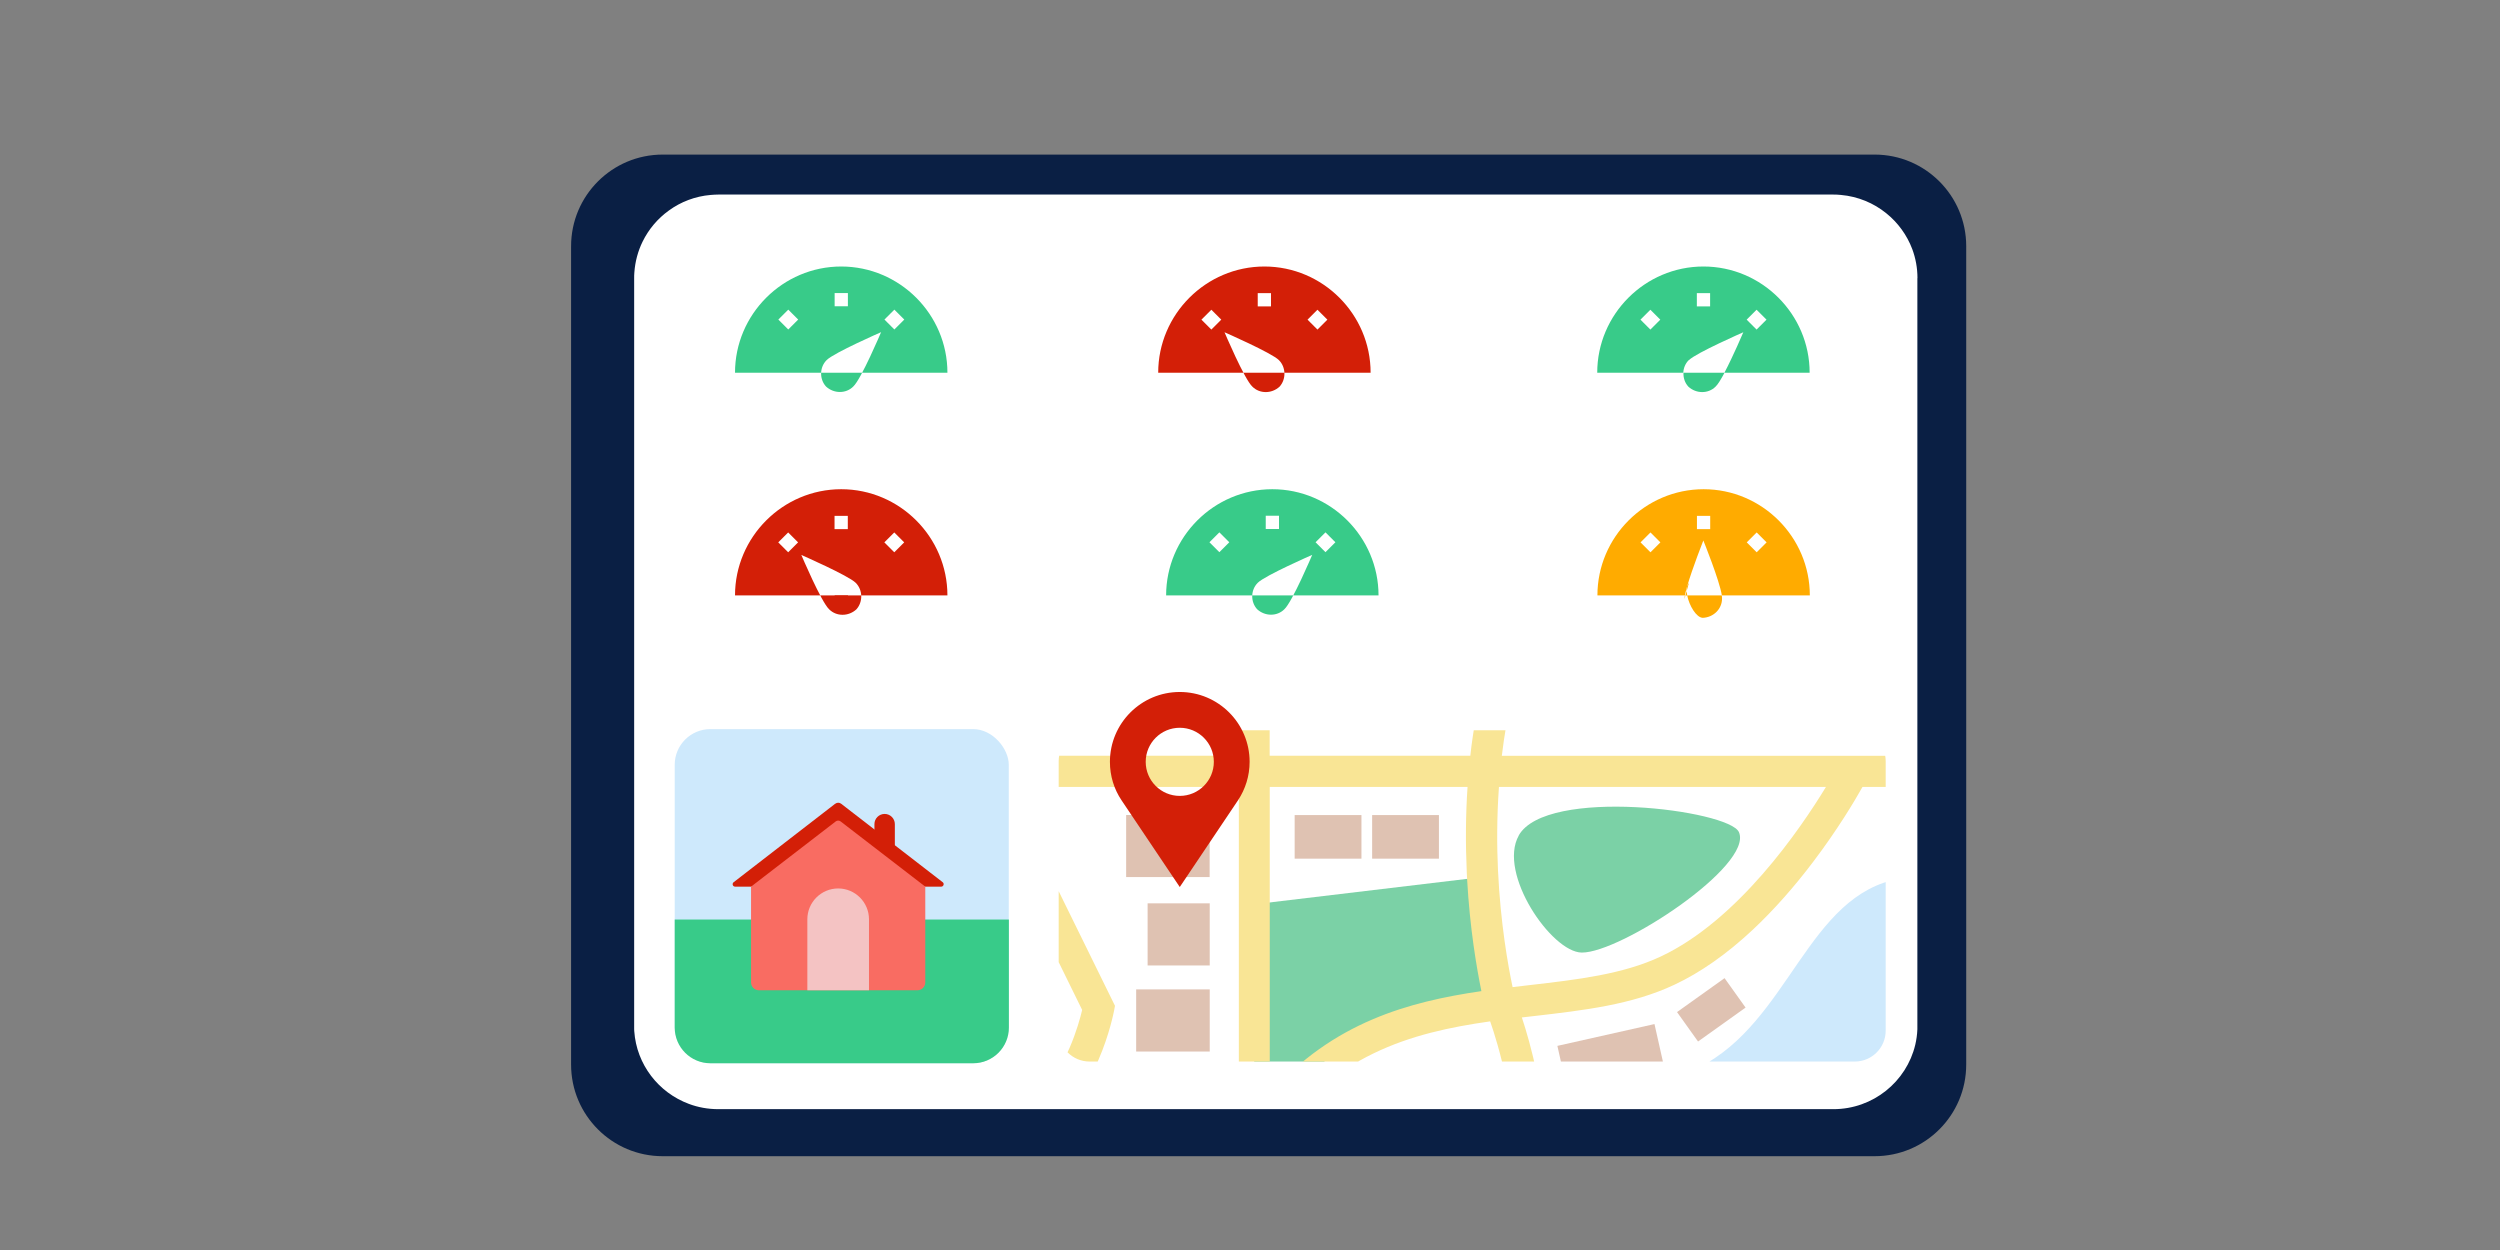
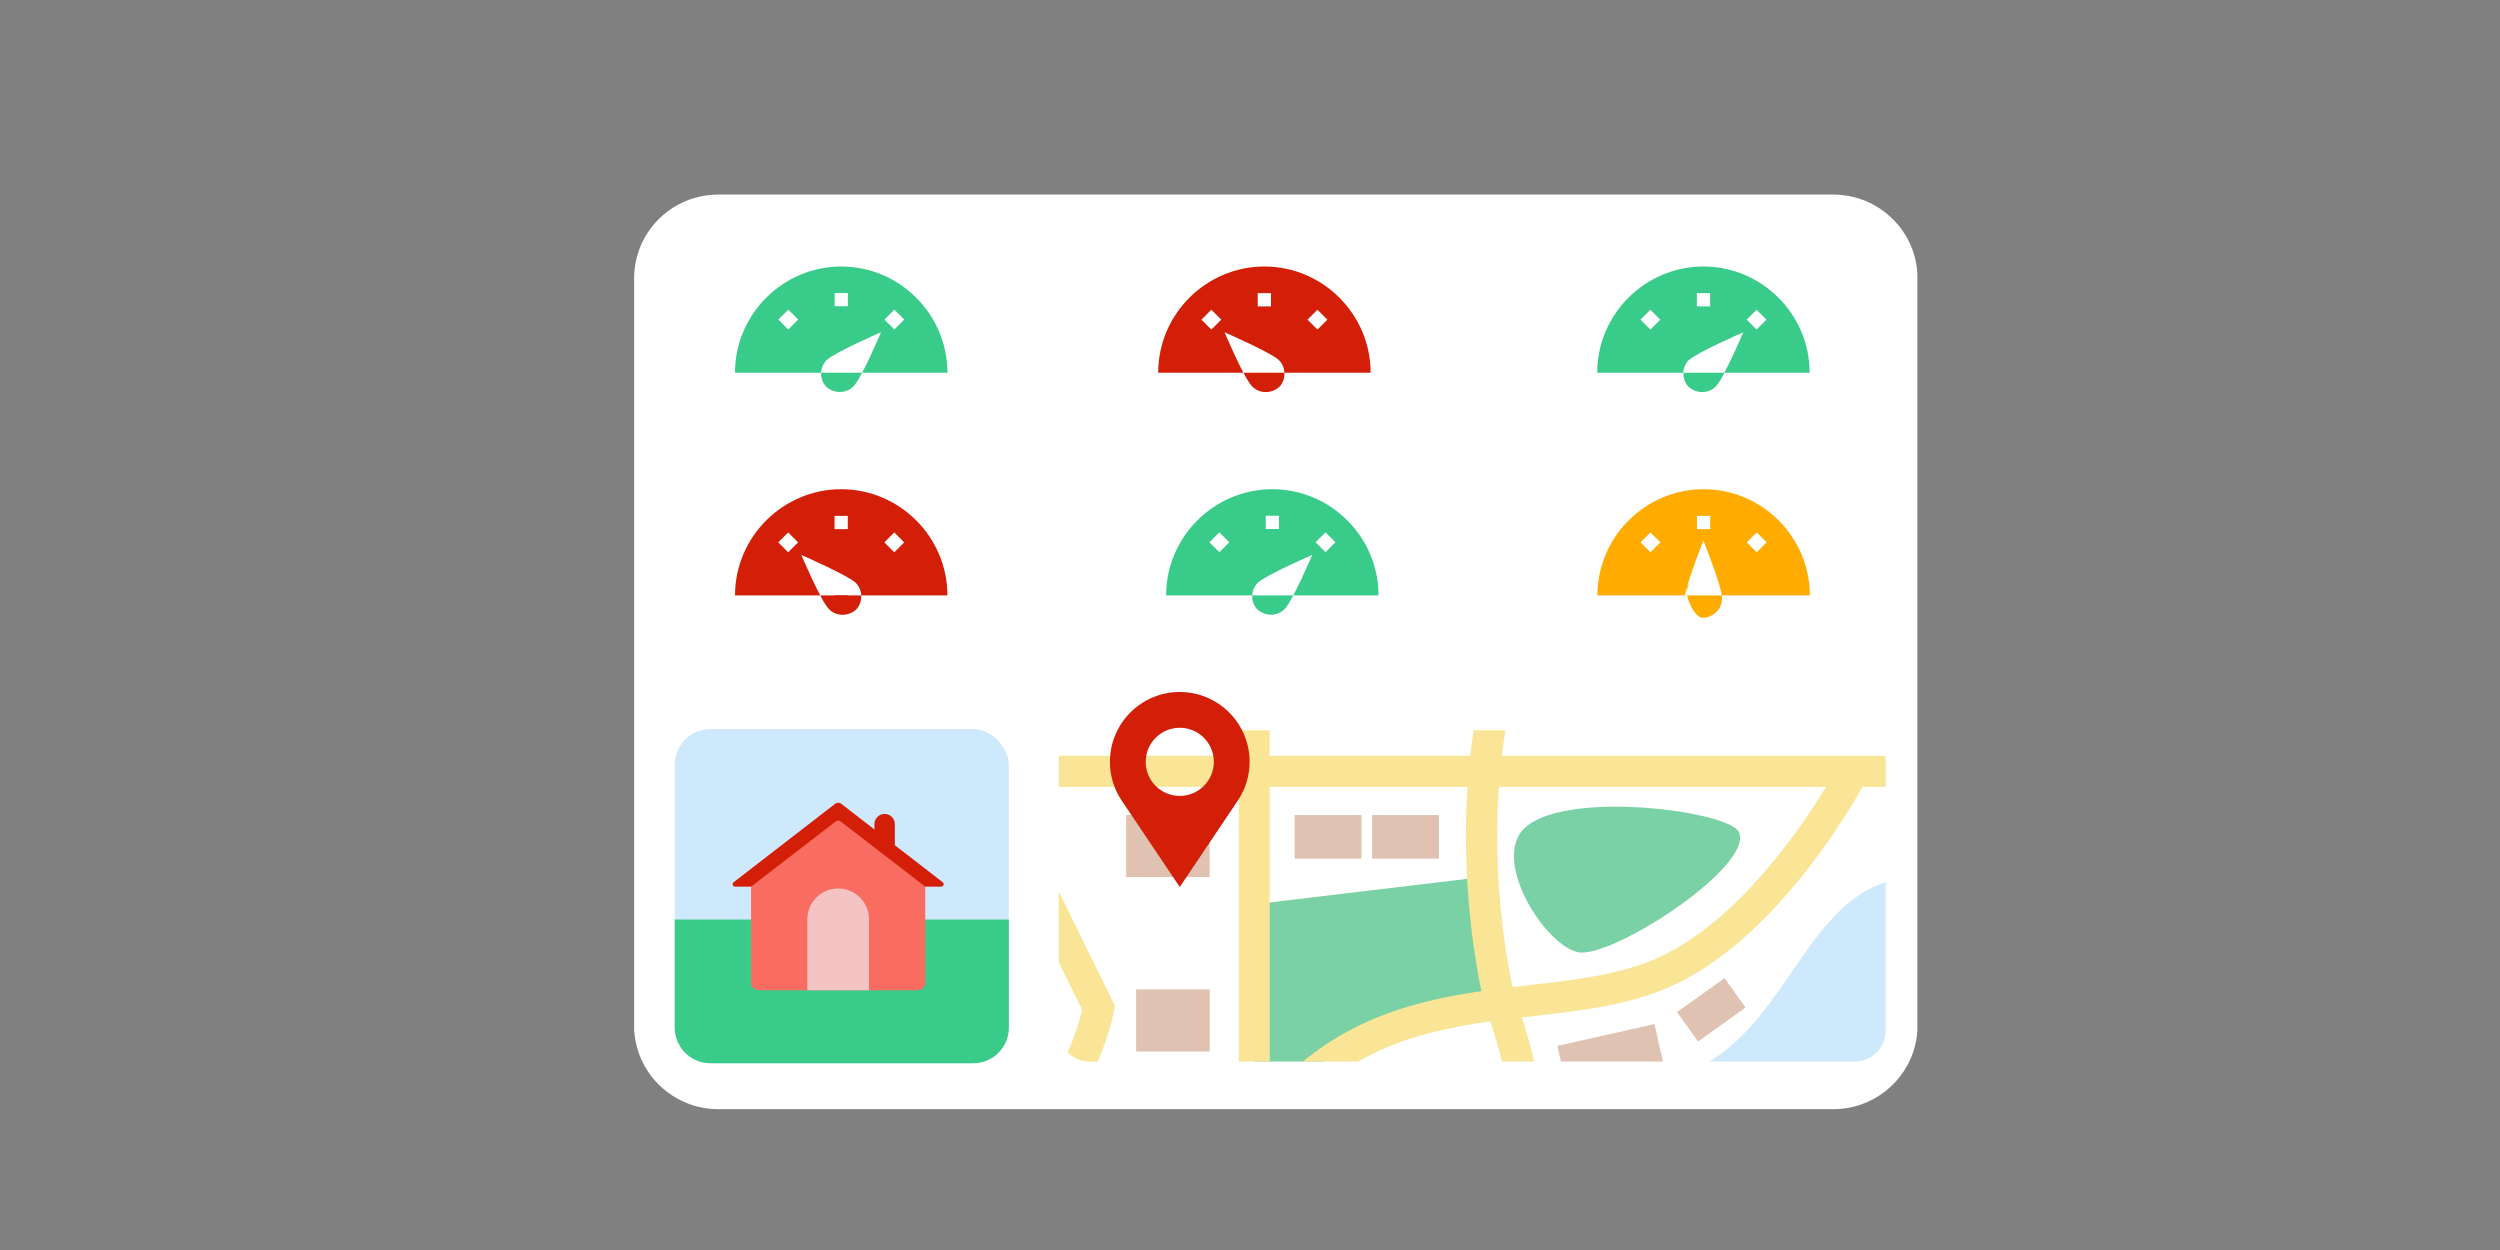
<svg xmlns="http://www.w3.org/2000/svg" id="Layer_1" viewBox="0 0 262 131">
  <rect x="0" y="0" width="262" height="131" fill="#808080" stroke="none" />
  <defs>
    <style>.cls-1{fill:none;}.cls-2{clip-path:url(#clippath);}.cls-3{fill:#f4c3c3;}.cls-4{fill:#f96c62;}.cls-5{fill:#f9e595;}.cls-6{fill:#fff;}.cls-7{fill:#ffab00;}.cls-8{fill:#7bd1a6;}.cls-9{fill:#cee9fc;}.cls-10{fill:#d31f07;}.cls-11{fill:#dfc2b2;}.cls-12{fill:#0a1f44;}.cls-13{fill:#38cb89;}</style>
    <clipPath id="clippath">
      <path class="cls-1" d="M114.19,76.53h80.19c1.79,0,3.24,1.45,3.24,3.24v28.24c0,1.79-1.45,3.24-3.24,3.24H114.19c-1.79,0-3.24-1.45-3.24-3.24v-28.24c0-1.79,1.45-3.24,3.24-3.24Z" />
    </clipPath>
  </defs>
-   <path class="cls-12" d="M196.47,16.2H69.45c-5.3,0-9.6,4.3-9.6,9.6V111.57c0,5.3,4.3,9.6,9.6,9.6h127.01c5.3,0,9.6-4.3,9.6-9.6V25.8c0-5.3-4.3-9.6-9.6-9.6Z" />
  <path class="cls-6" d="M200.94,29.15V107.48c0,.13,0,.26,0,.39-.02,.56-.1,1.1-.22,1.62-.92,3.87-4.42,6.75-8.59,6.75H75.28c-1.08,0-2.12-.19-3.08-.55-3.18-1.18-5.49-4.12-5.73-7.63,0-.06,0-.13-.01-.19,0-.13,0-.26,0-.39V29.15c0-.2,0-.39,.02-.59,.08-1.15,.38-2.25,.86-3.23,.64-1.31,1.59-2.43,2.76-3.27,1.25-.91,2.75-1.49,4.38-1.63,.27-.02,.53-.04,.81-.04h116.83c.27,0,.54,.01,.81,.04,1.79,.16,3.43,.85,4.75,1.92,1.22,.98,2.17,2.28,2.73,3.77,.35,.95,.54,1.97,.54,3.04Z" />
  <g class="cls-2">
    <g>
      <path class="cls-8" d="M132.27,118.26l-.62,3.58-1.85,10.68-.09,.55h-27.16c.58-1.97,1.39-3.75,2.37-5.36,.64-1.05,1.34-2.03,2.1-2.93h0c3.17-3.76,7.26-6.18,11.08-7.27,5.12-1.46,9.25-.86,11.71-.17,.34,.09,.64,.19,.92,.28,1,.34,1.55,.64,1.55,.64Z" />
      <path class="cls-8" d="M131.44,94.77v22.52s5.84-6.09,12.22-8.7c6.38-2.61,12.94-3.25,12.94-3.25l-1.22-13.43-23.94,2.86Z" />
      <path class="cls-9" d="M201.09,91.92v34.55c0,3.65-2.96,6.6-6.6,6.6h-47.37c.98-4.09,2.95-8.58,6.82-11.75,1.57-1.28,3.11-2.26,4.63-3.04,1.06-.54,2.1-.98,3.14-1.35,6.13-2.19,12.03-2.06,18.03-6.06,8.6-5.73,10.55-18.88,21.34-18.96h0Z" />
      <rect class="cls-11" x="118.02" y="85.41" width="8.75" height="6.51" />
      <rect class="cls-11" x="119.07" y="103.69" width="7.71" height="6.51" />
-       <rect class="cls-11" x="120.27" y="94.67" width="6.51" height="6.51" />
      <rect class="cls-11" x="115.61" y="71.5" width="11.04" height="4.81" />
      <rect class="cls-11" x="136.22" y="68.01" width="14.58" height="8.3" />
      <rect class="cls-11" x="162.63" y="69.75" width="11.45" height="5.9" />
-       <rect class="cls-11" x="176.51" y="69.75" width="11.45" height="5.9" />
      <rect class="cls-11" x="190.39" y="69.75" width="10.7" height="5.9" />
      <polygon class="cls-11" points="103.44 91.24 99.8 93.08 98.32 90.16 98.32 86.3 100.41 85.25 103.44 91.24" />
      <rect class="cls-11" x="100.41" y="94.39" width="6.71" height="4.08" transform="translate(143.08 -39.67) rotate(63.21)" />
      <rect class="cls-11" x="104.08" y="101.65" width="6.71" height="4.08" transform="translate(151.58 -38.95) rotate(63.21)" />
      <rect class="cls-11" x="135.68" y="85.42" width="7" height="4.57" />
      <rect class="cls-11" x="143.8" y="85.42" width="7" height="4.57" />
      <path class="cls-9" d="M140.09,127.52c-2.58-.2-3.79-7.18,1.85-12,5.82-4.98,11.2-3.6,11.53-2.2,.51,2.22-6.57,4.23-8.59,6.68-2.02,2.46-2.66,7.68-4.79,7.52Z" />
      <rect class="cls-11" x="143.5" y="125.41" width="3.1" height="3.76" transform="translate(105.98 -61.7) rotate(37.05)" />
      <rect class="cls-11" x="145.57" y="121.04" width="3.1" height="3.76" transform="translate(103.76 -63.82) rotate(37.05)" />
      <rect class="cls-11" x="149.2" y="117.85" width="3.1" height="3.76" transform="translate(102.58 -66.66) rotate(37.05)" />
      <rect class="cls-11" x="163.56" y="108.41" width="10.43" height="4.27" transform="translate(-20.13 39.68) rotate(-12.66)" />
      <rect class="cls-11" x="176.29" y="103.94" width="6.12" height="3.79" transform="translate(-28.12 123.89) rotate(-35.52)" />
      <path class="cls-5" d="M157.39,79.21c.53-4.39,1.54-9.09,3.33-13.71,4.95,.91,10.12,1.39,15.41,1.43,.22,0,.43,0,.65,0,7.72,0,15.74-.94,23.88-2.81-.42-1.14-1.15-2.13-2.08-2.88-15.17,3.27-27.56,2.72-36.54,1.17,.43-.92,.85-1.8,1.26-2.64h-3.63c-.26,.53-.51,1.08-.76,1.63-.06,.12-.11,.24-.17,.37-.77-.17-1.5-.34-2.2-.52-1.84-.46-3.54-.96-5.08-1.48h-8.73c2.91,1.41,7.21,3.17,12.83,4.6,.63,.16,1.27,.31,1.91,.46-1.44,3.83-2.49,7.96-3.12,12.33-.1,.67-.19,1.35-.26,2.04h-21.03v-19.43h-3.26v19.43h-23.71l13.79-19.43h-4l-6.65,9.38-8.13-8.13c-.9,.64-1.63,1.5-2.11,2.5l8.32,8.33-5.22,7.35h-3.76v3.26h3.59l11.49,23.38c-.18,.78-.61,2.34-1.32,3.98-.81,1.86-2.18,4.2-4.13,5.03l-9.62-1.02v3.28l10.02,1.06,.34-.11c2.63-.87,4.79-3.23,6.42-6.99,1.15-2.64,1.61-5.03,1.63-5.13l.1-.53-11.27-22.94h24.25v36.46c-2.1,2.83-6.01,4.88-11.07,5.78-3.8,.68-7.89,.66-11.72,.06-3.18-.5-6.18-1.42-8.69-2.68v3.6c.77,.33,1.58,.64,2.41,.91,1.32,.44,2.72,.8,4.18,1.1,.24,.05,.48,.1,.73,.14,2.35,.42,4.79,.64,7.19,.64,2.22,0,4.42-.18,6.48-.55,1.78-.32,3.44-.76,4.97-1.33,.99-.37,1.92-.78,2.79-1.25,1-.53,1.92-1.13,2.74-1.78v9.49h3.26v-13.11c6.49-9.44,14.74-11.73,23.07-12.91,.41,1.17,1.12,3.42,1.7,6.26,.29,1.43,.56,3.12,.74,4.97,.24,2.56,.28,5.43-.11,8.33-.09,.66-.2,1.33-.34,2-.1,.48-.22,.96-.35,1.46-.26,.95-.59,1.94-.97,2.94,0,.02-.02,.04-.02,.06h3.48s.01-.04,.02-.06c.35-1.03,.64-2.01,.87-2.94,.07-.27,.12-.53,.18-.8,.18-.86,.32-1.75,.44-2.66,.24-2,.32-4.09,.23-6.26-.05-1.12-.14-2.26-.27-3.41-.17-1.43-.4-2.88-.7-4.34-.52-2.54-1.13-4.61-1.58-5.96,.41-.05,.82-.1,1.23-.14,5.29-.61,10.29-1.19,14.74-3.28,2.74-1.28,5.52-3.23,8.25-5.79,2.15-2.02,4.29-4.42,6.34-7.14,2.56-3.38,4.34-6.38,5.14-7.81h5.95v-3.26h-43.7Zm-24.32,35.44v-32.18h20.73c-.2,2.93-.22,5.94-.08,9,.01,.21,.02,.42,.03,.63,.29,5.24,1.02,9.42,1.5,11.77-7.61,1.11-15.56,3.26-22.19,10.77Zm40.96-14.4c-3.97,1.86-8.71,2.41-13.73,2.99-.59,.07-1.19,.14-1.78,.21-.48-2.28-1.27-6.7-1.53-12.22-.12-2.56-.13-5.54,.1-8.76h34.27c-2.72,4.47-9.22,13.98-17.33,17.78Z" />
      <path class="cls-8" d="M159.16,87.56c2.88-5.12,22.06-2.68,23.08-.35,1.53,3.5-12.39,12.65-16.47,12.62-3.17-.03-8.84-8.31-6.6-12.27Z" />
    </g>
  </g>
  <path class="cls-10" d="M130.96,79.84c0-4.04-3.28-7.32-7.32-7.32s-7.32,3.28-7.32,7.32c0,1.49,.44,2.87,1.21,4.02l6.11,9.1,6.11-9.1c.76-1.15,1.21-2.54,1.21-4.02Zm-7.32,3.57c-1.97,0-3.57-1.6-3.57-3.57s1.6-3.57,3.57-3.57,3.57,1.6,3.57,3.57-1.6,3.57-3.57,3.57Z" />
  <g>
    <rect class="cls-9" x="70.71" y="76.41" width="35.01" height="35.01" rx="3.74" ry="3.74" />
    <path class="cls-13" d="M70.71,96.37v11.32c0,2.06,1.67,3.74,3.74,3.74h27.54c2.06,0,3.74-1.67,3.74-3.74v-11.32h-35.01Z" />
    <g>
      <path class="cls-10" d="M92.71,85.3h0c.59,0,1.07,.48,1.07,1.07v2.27h-2.14v-2.27c0-.59,.48-1.07,1.07-1.07Z" />
      <path class="cls-10" d="M87.53,84.23l-10.65,8.23c-.19,.15-.09,.46,.16,.46h21.6c.24,0,.35-.31,.16-.46l-10.65-8.23c-.18-.14-.43-.14-.61,0Z" />
      <path class="cls-4" d="M87.59,86.08l-8.88,6.84v10.04c0,.46,.37,.82,.82,.82h16.62c.46,0,.82-.37,.82-.82v-10.04l-8.88-6.84c-.15-.11-.35-.11-.5,0Z" />
      <path class="cls-3" d="M87.84,93.11h0c1.78,0,3.23,1.45,3.23,3.23v7.44h-6.46v-7.44c0-1.78,1.45-3.23,3.23-3.23Z" />
    </g>
  </g>
  <path class="cls-13" d="M99.29,39.06c0-6.12-5.01-11.13-11.13-11.13s-11.13,5.01-11.13,11.13h22.25Zm-5.56-6.61l1.04,1.04-1.04,1.04-1.04-1.04,1.04-1.04Zm-6.26-1.74h1.39v1.39h-1.39v-1.39Zm-.83,7.02c.76-.76,5.7-2.92,5.7-2.92,0,0-2.09,4.94-2.92,5.7-.76,.76-2.02,.76-2.85,0-.7-.76-.7-2.02,.07-2.78h0Zm-4.03-5.28l1.04,1.04-1.04,1.04-1.04-1.04,1.04-1.04Z" />
  <path class="cls-10" d="M143.64,39.06c0-6.12-5.01-11.13-11.13-11.13s-11.13,5.01-11.13,11.13h22.25Zm-15.65-5.56l-1.04,1.04-1.04-1.04,1.04-1.04,1.04,1.04Zm5.21-1.39h-1.39v-1.39h1.39v1.39Zm.83,5.63c.76,.76,.76,2.02,.07,2.78-.83,.76-2.09,.76-2.85,0-.83-.76-2.92-5.7-2.92-5.7,0,0,4.94,2.16,5.7,2.92h0Zm5.08-4.24l-1.04,1.04-1.04-1.04,1.04-1.04,1.04,1.04Z" />
  <g>
    <path class="cls-10" d="M99.29,62.4c0-6.12-5.01-11.13-11.13-11.13s-11.13,5.01-11.13,11.13h22.25Zm-15.65-5.56l-1.04,1.04-1.04-1.04,1.04-1.04,1.04,1.04Zm5.21-1.39h-1.39v-1.39h1.39v1.39Zm.83,5.63c.76,.76,.76,2.02,.07,2.78-.83,.76-2.09,.76-2.85,0-.83-.76-2.92-5.7-2.92-5.7,0,0,4.94,2.16,5.7,2.92h0Zm5.08-4.24l-1.04,1.04-1.04-1.04,1.04-1.04,1.04,1.04Z" />
    <path class="cls-10" d="M87.47,62.4c0,.38,.31,.7,.7,.7s.7-.31,.7-.7" />
  </g>
  <g>
    <path class="cls-13" d="M177,37.74c.76-.76,5.7-2.92,5.7-2.92,0,0-1.07,2.52-1.98,4.24h8.93c0-6.12-5.01-11.13-11.13-11.13s-11.13,5.01-11.13,11.13h9.02c.02-.48,.21-.96,.57-1.32h0Zm7.09-5.28l1.04,1.04-1.04,1.04-1.04-1.04,1.04-1.04Zm-6.26-1.74h1.39v1.39h-1.39v-1.39Zm-4.87,3.82l-1.04-1.04,1.04-1.04,1.04,1.04-1.04,1.04Z" />
    <path class="cls-13" d="M177.84,39.06h-1.41c-.03,.53,.14,1.06,.51,1.46,.83,.76,2.09,.76,2.85,0,.24-.22,.58-.78,.94-1.46h-1.5" />
  </g>
  <path class="cls-13" d="M144.47,62.4c0-6.12-5.01-11.13-11.13-11.13s-11.13,5.01-11.13,11.13h22.25Zm-5.56-6.61l1.04,1.04-1.04,1.04-1.04-1.04,1.04-1.04Zm-6.26-1.74h1.39v1.39h-1.39v-1.39Zm-.83,7.02c.76-.76,5.7-2.92,5.7-2.92,0,0-2.09,4.94-2.92,5.7-.76,.76-2.02,.76-2.85,0-.7-.76-.7-2.02,.07-2.78h0Zm-4.03-5.28l1.04,1.04-1.04,1.04-1.04-1.04,1.04-1.04Z" />
  <g>
    <path class="cls-7" d="M176.54,62.74l.09-.33h-.06c-.02,.13-.04,.25-.04,.33Z" />
    <path class="cls-7" d="M176.76,61.94l.24-.85c-.09,.09-.15,.2-.19,.34,0,.02-.01,.05-.02,.07-.03,.13-.04,.29-.04,.45Z" />
    <path class="cls-7" d="M177.89,62.4h-1.07c.21,1.07,.95,2.32,1.63,2.35,1.13-.05,2.02-.93,2.02-2.02,0-.09,0-.2-.03-.33h-1.23" />
-     <path class="cls-7" d="M176.76,61.94l-.13,.47h.19c-.03-.16-.05-.32-.06-.47Z" />
    <path class="cls-7" d="M176.82,61.42c.54-1.86,1.69-4.78,1.69-4.78,0,0,1.71,4.22,1.94,5.76h9.22c0-6.12-5.01-11.13-11.13-11.13s-11.13,5.01-11.13,11.13h9.17c.04-.24,.12-.56,.22-.92,0-.02,.01-.05,.02-.07Zm7.28-5.62l1.04,1.04-1.04,1.04-1.04-1.04,1.04-1.04Zm-6.26-1.74h1.39v1.39h-1.39v-1.39Zm-5.91,2.78l1.04-1.04,1.04,1.04-1.04,1.04-1.04-1.04Z" />
  </g>
</svg>